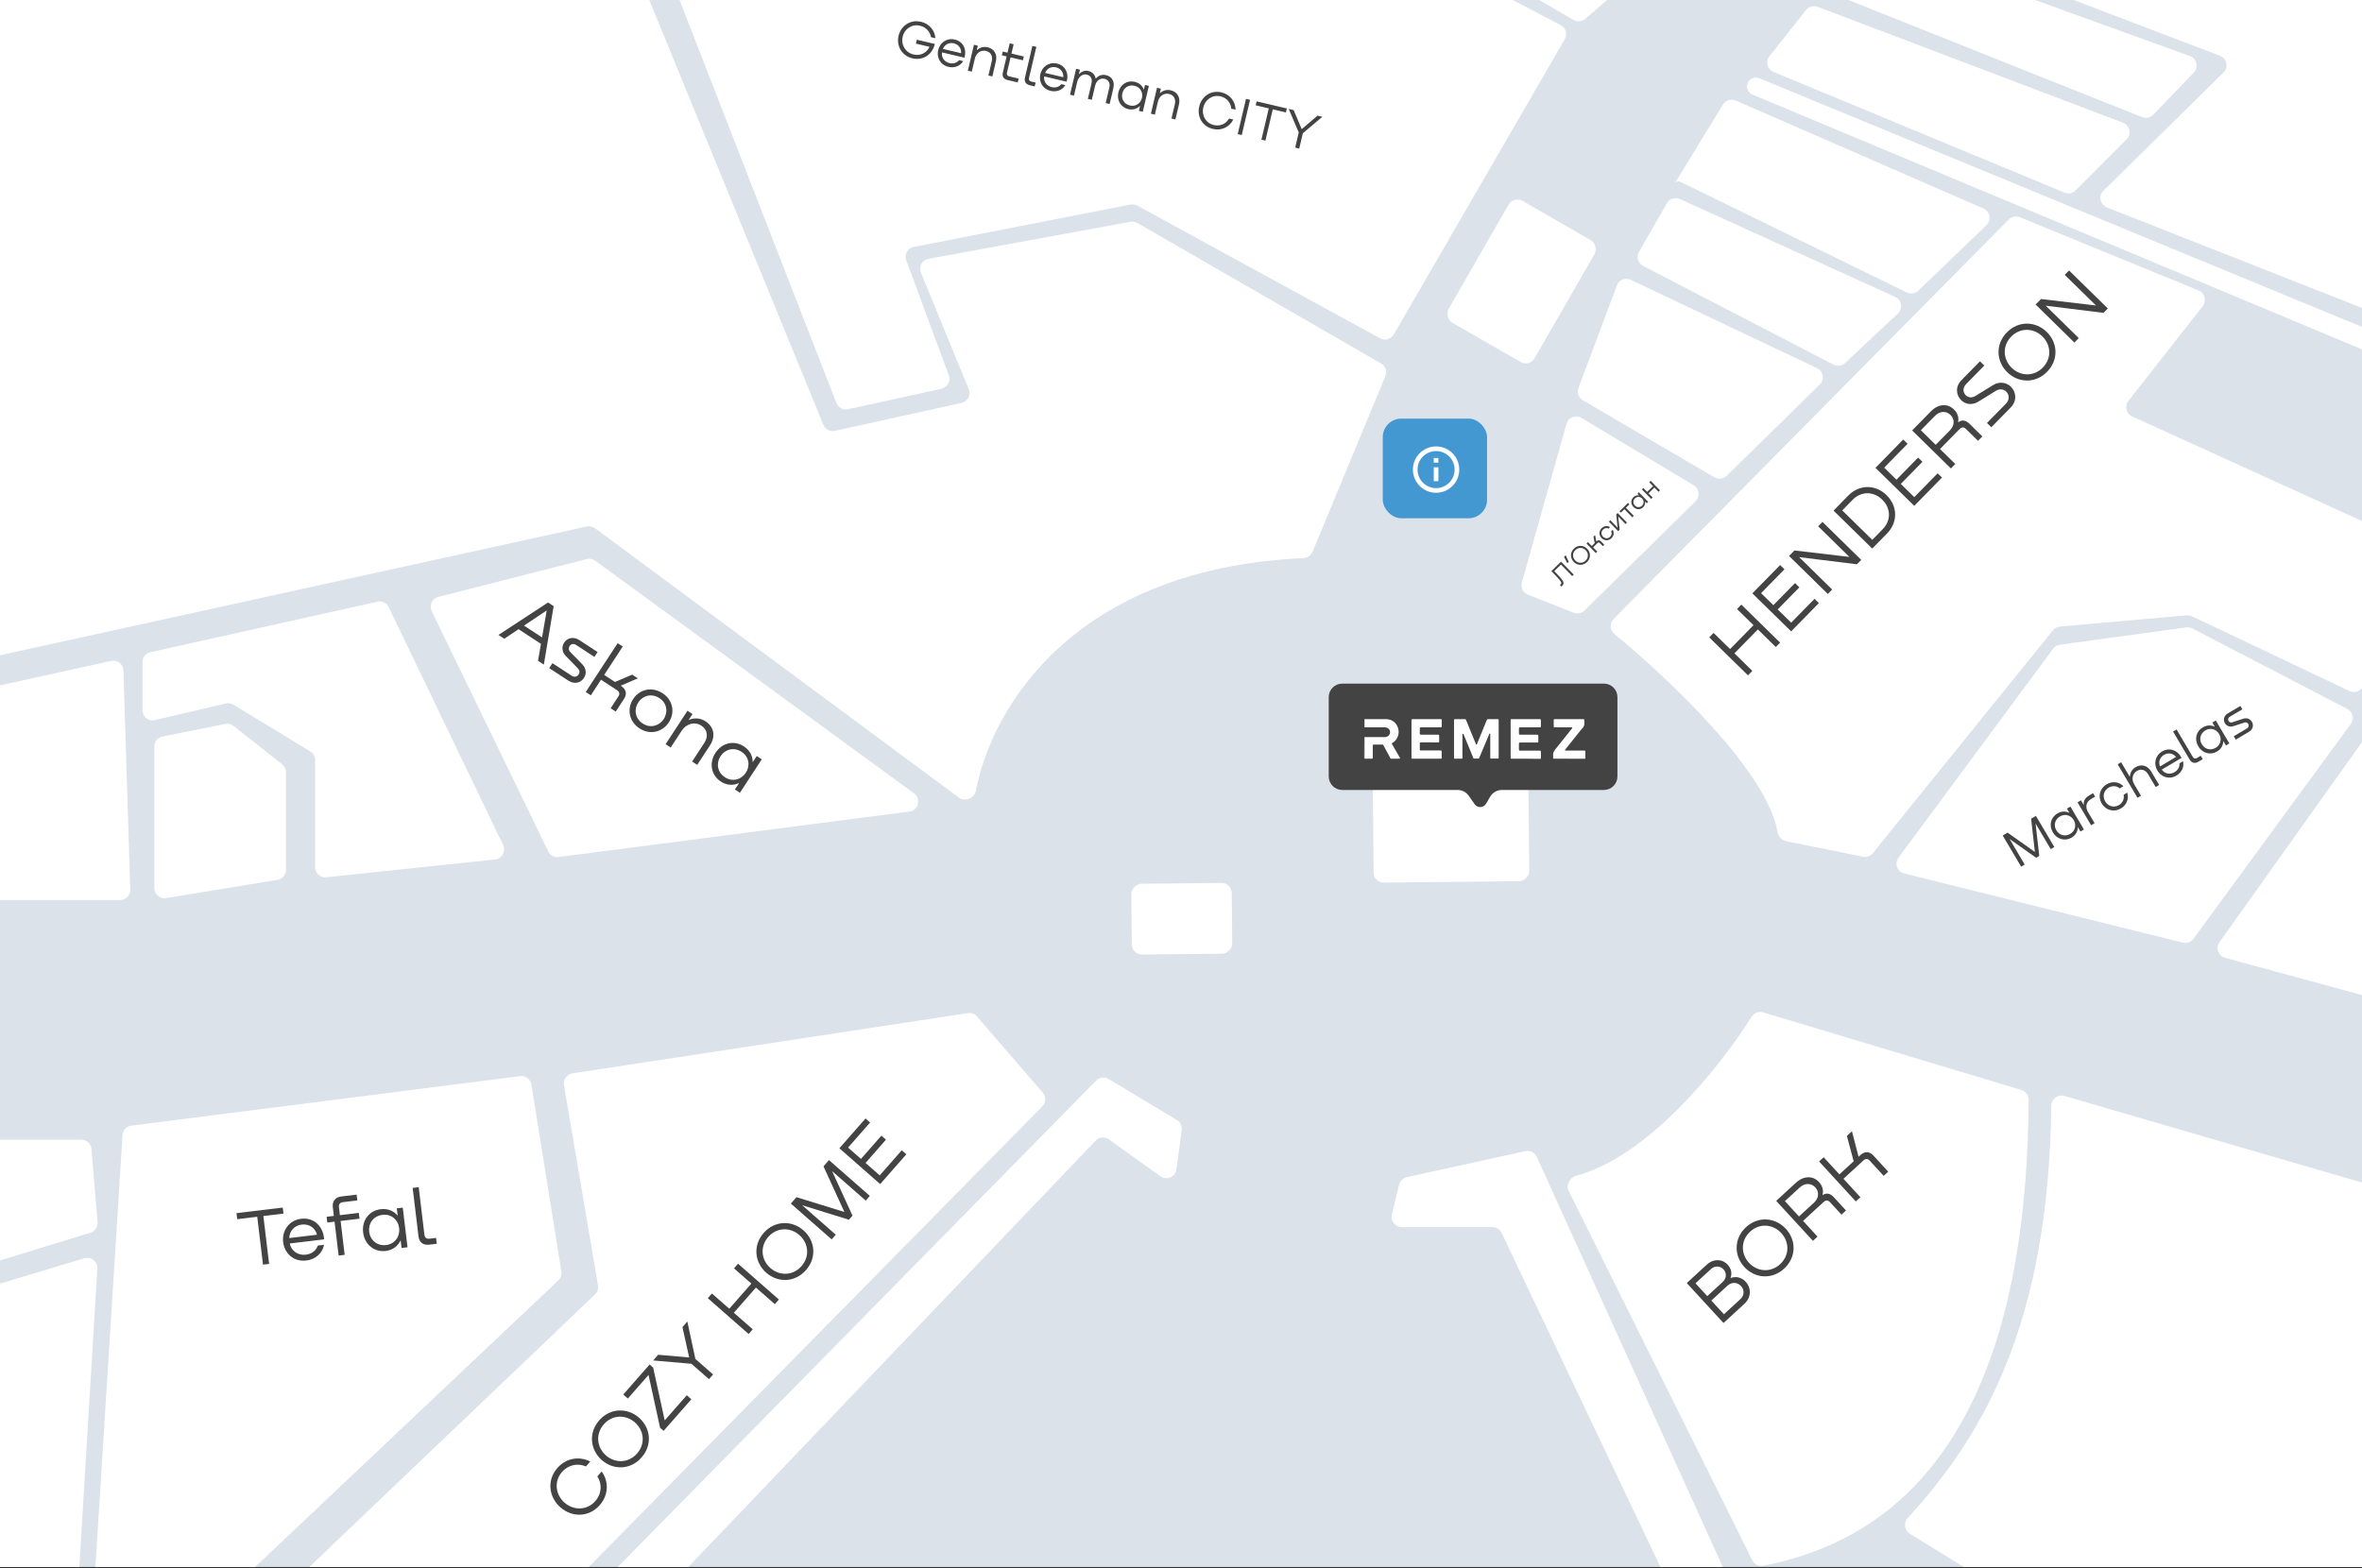
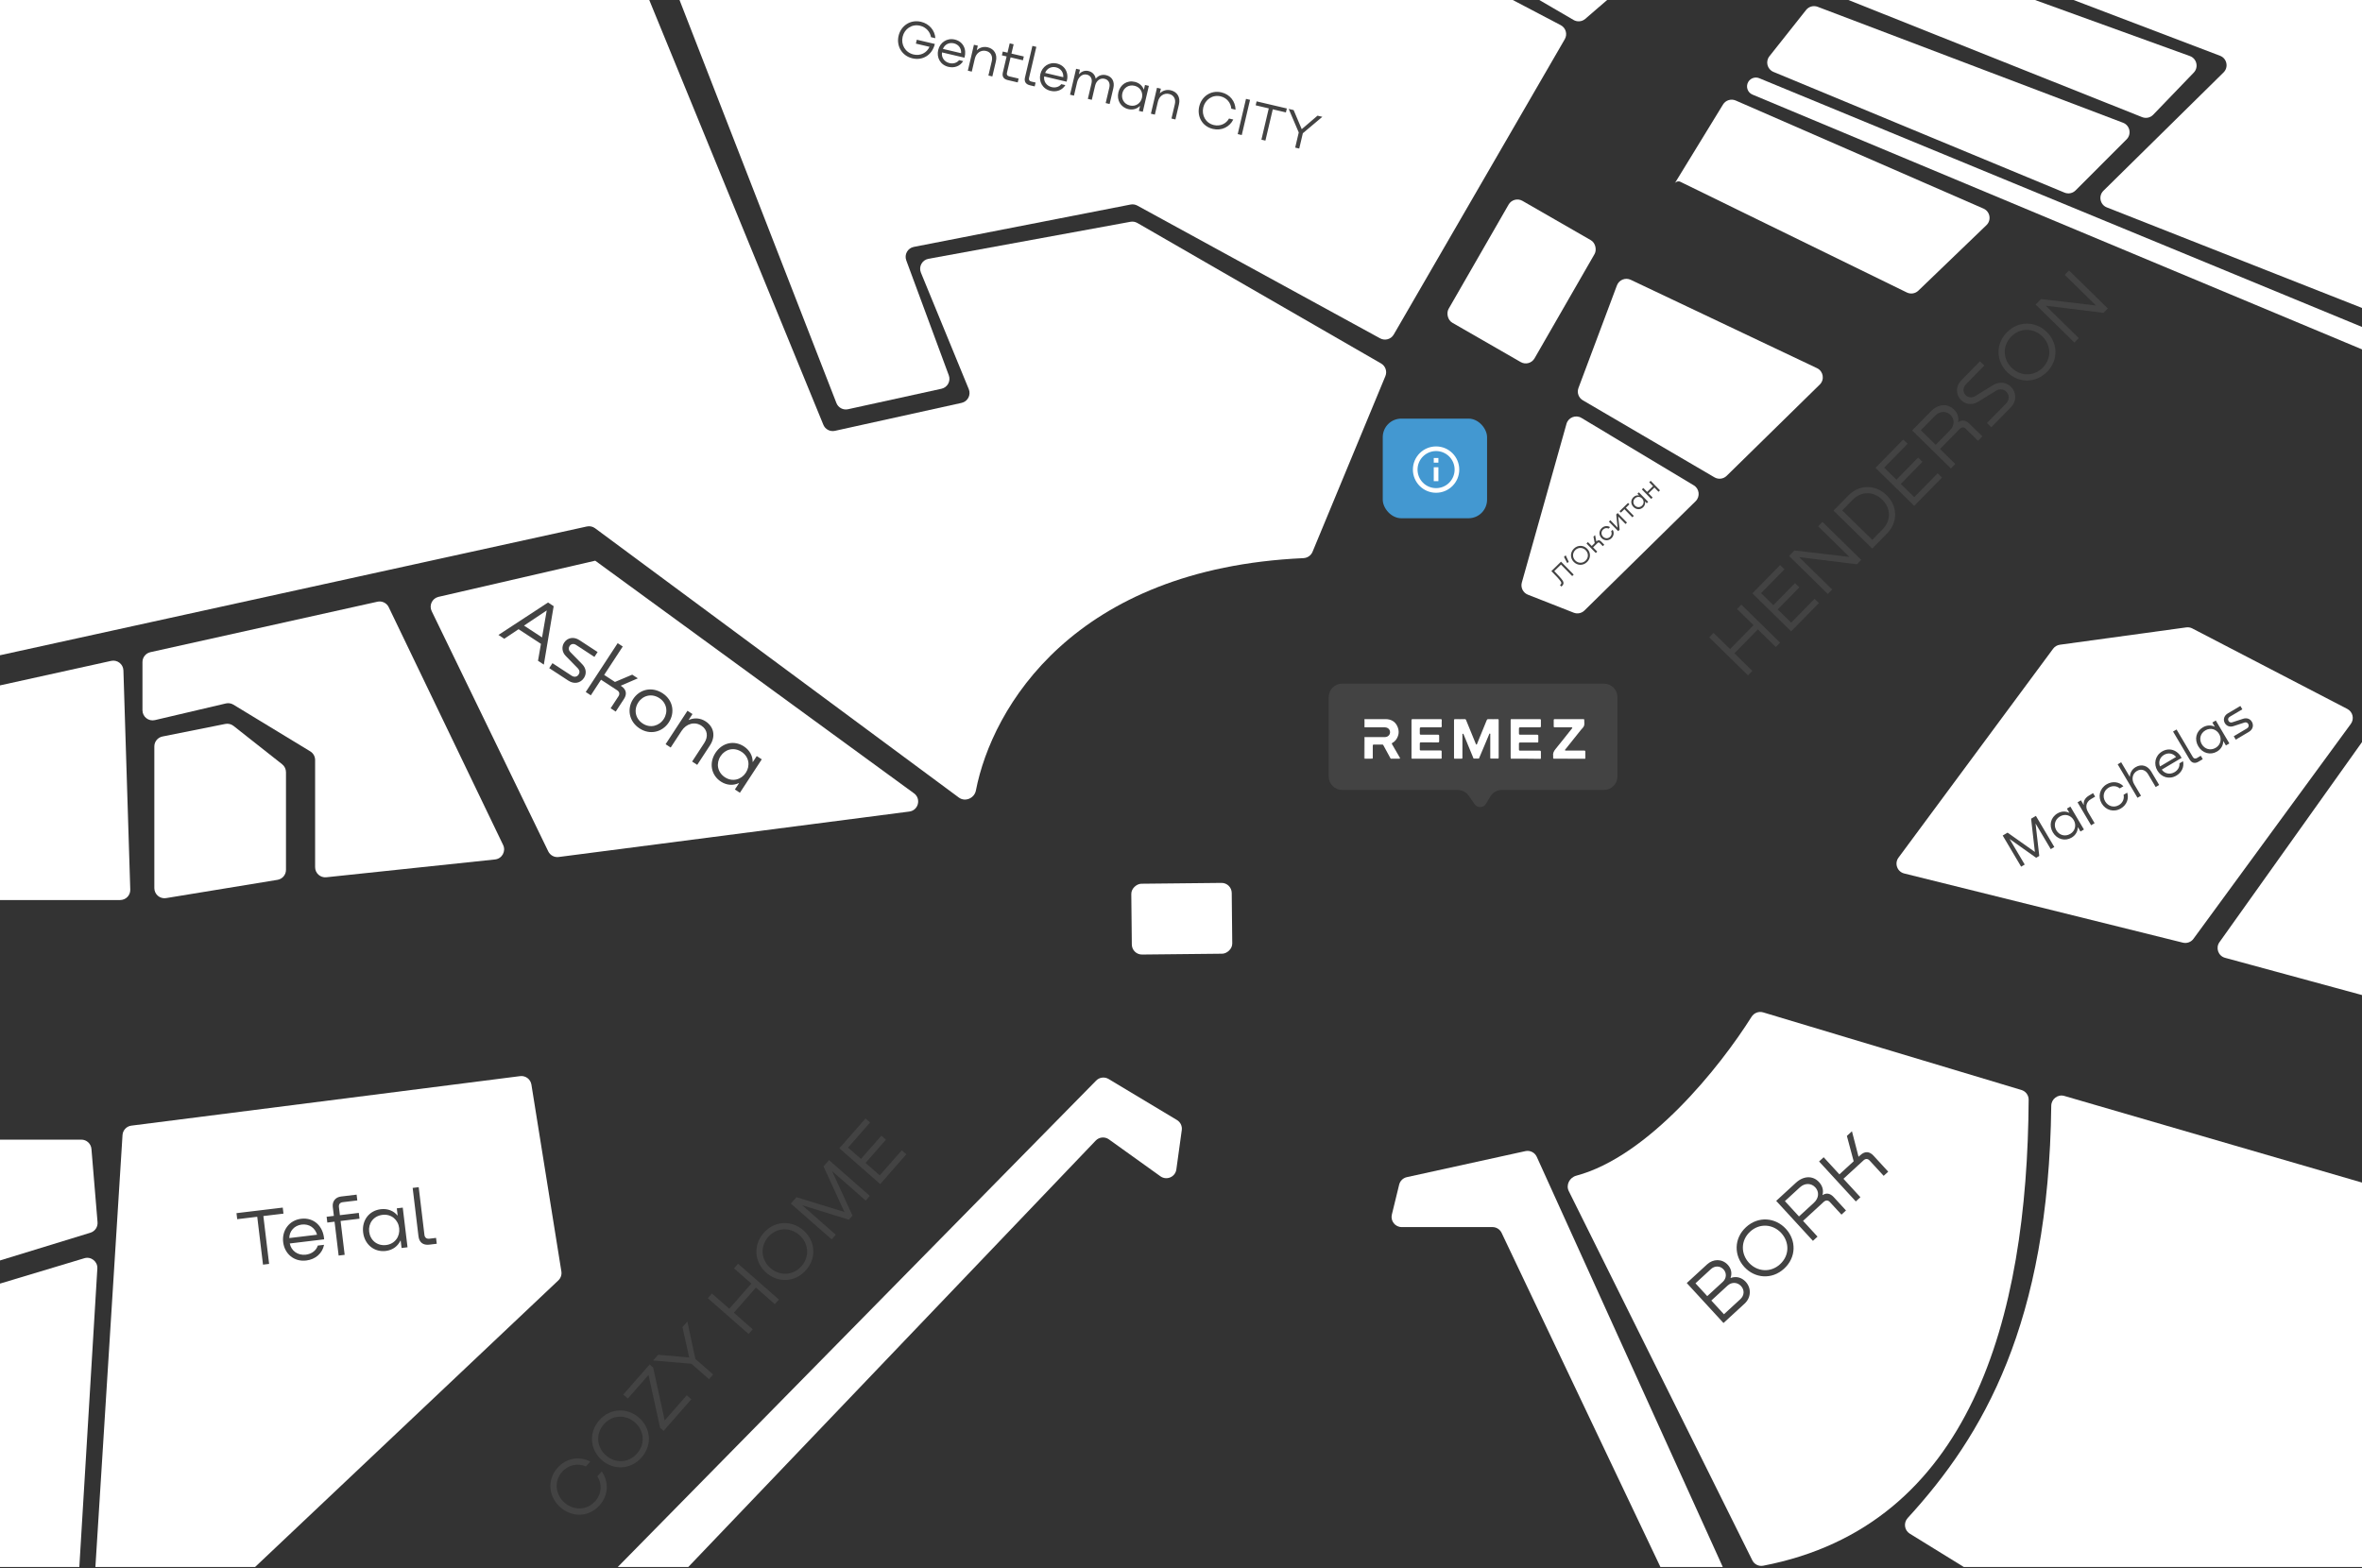
<svg xmlns="http://www.w3.org/2000/svg" width="1399" height="929" viewBox="0 0 1399 929" fill="none">
  <rect x="0" y="0" width="1399" height="929" fill="#333333" stroke="none" />
  <g clip-path="url(#clip0_1895_1321)">
-     <rect width="1399" height="928.343" fill="#DBE2EA" />
    <path d="M347.594 311.906L-38.714 396.687C-42.457 397.509 -46 394.659 -46 390.827V-32.456C-46 -35.77 -43.314 -38.456 -40 -38.456H364.768C367.203 -38.456 369.396 -36.984 370.32 -34.731L487.674 251.657C488.78 254.357 491.669 255.87 494.519 255.241L569.542 238.683C573.18 237.881 575.214 233.991 573.799 230.545L545.447 161.504C543.999 157.976 546.165 154.01 549.916 153.323L669.571 131.395C670.971 131.138 672.416 131.388 673.649 132.099L818.011 215.332C820.621 216.837 821.71 220.044 820.556 222.827L777.396 326.939C776.495 329.111 774.35 330.554 772.001 330.661C636.088 336.837 587.569 419.084 578.026 468.307C577.135 472.904 571.685 475.284 567.921 472.497L352.451 312.945C351.058 311.914 349.287 311.535 347.594 311.906Z" fill="white" />
-     <path d="M255.682 362.059L324.725 504.385C325.852 506.706 328.336 508.048 330.895 507.716L538.592 480.79C543.967 480.093 545.736 473.189 541.358 469.993L352.541 332.171C351.095 331.116 349.255 330.761 347.521 331.203L259.597 353.626C255.917 354.565 254.024 358.642 255.682 362.059Z" fill="white" />
+     <path d="M255.682 362.059L324.725 504.385C325.852 506.706 328.336 508.048 330.895 507.716L538.592 480.79C543.967 480.093 545.736 473.189 541.358 469.993L352.541 332.171L259.597 353.626C255.917 354.565 254.024 358.642 255.682 362.059Z" fill="white" />
    <path d="M293.218 509.166L193.272 519.721C189.729 520.095 186.642 517.317 186.642 513.754V450.259C186.642 448.163 185.549 446.22 183.759 445.132L138.249 417.466C136.904 416.649 135.293 416.392 133.761 416.752L91.753 426.611C87.987 427.494 84.382 424.637 84.382 420.769V392.228C84.382 389.416 86.335 386.982 89.08 386.371L223.539 356.477C226.26 355.871 229.04 357.221 230.248 359.733L297.995 500.598C299.793 504.338 297.344 508.73 293.218 509.166Z" fill="white" />
    <path d="M164.357 521.246L98.383 532.066C94.731 532.665 91.412 529.847 91.412 526.146V442.211C91.412 439.351 93.431 436.889 96.235 436.328L133.434 428.884C135.158 428.539 136.946 428.968 138.327 430.057L167.102 452.756C168.544 453.894 169.386 455.63 169.386 457.467V515.325C169.386 518.264 167.257 520.77 164.357 521.246Z" fill="white" />
    <path d="M71.161 533.21H-40C-43.314 533.21 -46 530.523 -46 527.21V421.012C-46 418.196 -44.042 415.759 -41.292 415.153L65.814 391.531C69.484 390.722 72.986 393.447 73.103 397.203L77.158 527.022C77.264 530.408 74.548 533.21 71.161 533.21Z" fill="white" />
    <path d="M48.183 675.167H-40C-43.314 675.167 -46 677.853 -46 681.167V752.735C-46 756.77 -42.097 759.655 -38.24 758.471L53.558 730.299C56.255 729.471 58.011 726.876 57.776 724.065L54.162 680.669C53.903 677.559 51.303 675.167 48.183 675.167Z" fill="white" />
    <path d="M49.942 745.425L-41.728 772.997C-44.264 773.759 -46 776.094 -46 778.742V940C-46 943.656 -42.758 946.462 -39.14 945.938L41.839 934.204C44.654 933.796 46.796 931.467 46.968 928.628L57.659 751.533C57.911 747.367 53.938 744.223 49.942 745.425Z" fill="white" />
    <path d="M56.021 936.08L72.567 672.443C72.747 669.571 74.942 667.231 77.797 666.867L308.066 637.534C311.278 637.125 314.235 639.339 314.748 642.536L332.5 753.245C332.814 755.205 332.139 757.192 330.697 758.556L137.886 940.816C136.772 941.869 135.297 942.456 133.764 942.456H62.01C58.548 942.456 55.804 939.535 56.021 936.08Z" fill="white" />
-     <path d="M354.198 761.545L334.025 642.818C333.463 639.511 335.721 636.386 339.036 635.881L573.232 600.211C575.272 599.901 577.328 600.66 578.676 602.221L617.631 647.319C619.674 649.685 619.559 653.223 617.365 655.451L326.525 950.827C325.357 952.013 323.748 952.661 322.084 952.615L176.753 948.608C171.422 948.461 168.918 941.951 172.777 938.269L352.424 766.891C353.867 765.515 354.532 763.511 354.198 761.545Z" fill="white" />
    <path d="M673.641 121.807L817.436 200.446C820.293 202.008 823.875 201.006 825.507 198.188L926.813 23.227C928.522 20.275 927.43 16.494 924.41 14.908L802.106 -49.303C801.275 -49.739 800.354 -49.974 799.417 -49.99L389.229 -56.851C384.966 -56.922 381.991 -52.649 383.537 -48.675L495.396 238.756C496.468 241.51 499.385 243.074 502.272 242.441L557.631 230.309C561.19 229.529 563.238 225.783 561.974 222.366L536.775 154.24C535.492 150.771 537.622 146.979 541.251 146.27L669.612 121.182C670.987 120.913 672.412 121.134 673.641 121.807Z" fill="white" />
    <path d="M932 11.822L856.79 -32.031C851.621 -35.045 853.565 -42.939 859.543 -43.208L992.529 -49.188C998.219 -49.444 1001.03 -42.37 996.718 -38.65L938.941 11.182C937.001 12.855 934.213 13.112 932 11.822Z" fill="white" />
    <path d="M932.074 362.971L904.958 352.313C902.09 351.186 900.543 348.07 901.377 345.104L927.819 251.104C928.89 247.295 933.291 245.548 936.683 247.584L1003.19 287.51C1006.56 289.529 1007.11 294.181 1004.31 296.932L938.476 361.665C936.787 363.326 934.279 363.838 932.074 362.971Z" fill="white" />
    <path d="M1015.47 282.787L937.502 237.141C934.983 235.665 933.891 232.591 934.915 229.857L957.694 169.084C958.927 165.794 962.71 164.263 965.884 165.769L1076.21 218.114C1079.98 219.902 1080.82 224.897 1077.84 227.818L1022.7 281.893C1020.77 283.789 1017.8 284.155 1015.47 282.787Z" fill="white" />
-     <path d="M1085.96 216.007L973.211 157.539C970.181 155.967 969.071 152.188 970.769 149.227L987.307 120.389C988.847 117.703 992.178 116.63 994.996 117.912L1122.48 175.887C1126.36 177.655 1127.21 182.803 1124.1 185.725L1092.83 215.057C1090.97 216.798 1088.22 217.179 1085.96 216.007Z" fill="white" />
    <path d="M1129.42 173.276L995.291 107.711C994.105 107.131 992.674 107.518 991.942 108.617L1020.53 61.917C1022.09 59.362 1025.3 58.352 1028.05 59.55L1174.8 123.568C1178.72 125.278 1179.65 130.425 1176.56 133.391L1136.21 172.21C1134.4 173.957 1131.68 174.383 1129.42 173.276Z" fill="white" />
-     <path d="M1052.79 492.75C1046.64 457.418 989.447 402.928 956.206 375.613C953.449 373.348 953.227 369.217 955.735 366.68L1189.8 130.017C1191.51 128.289 1194.1 127.763 1196.34 128.685L1302.24 172.108C1305.93 173.619 1307.15 178.232 1304.69 181.363L1260.61 237.536C1258.21 240.594 1259.31 245.091 1262.85 246.701L1440.78 327.676C1444.08 329.176 1445.31 333.23 1443.39 336.305L1399.34 407.165C1397.73 409.757 1394.43 410.726 1391.67 409.418L1298.28 365.096C1297.31 364.638 1296.24 364.446 1295.18 364.54L1220.09 371.205C1218.47 371.348 1216.98 372.144 1215.95 373.41L1109.27 505.439C1107.87 507.179 1105.61 507.993 1103.42 507.549L1057.91 498.334C1055.2 497.786 1053.26 495.47 1052.79 492.75Z" fill="white" />
    <path d="M1292.9 558.456L1127.85 517.472C1123.7 516.441 1121.93 511.519 1124.48 508.079L1216.05 384.332C1217.01 383.033 1218.46 382.176 1220.06 381.957L1294.92 371.689C1296.15 371.52 1297.4 371.737 1298.5 372.309L1390.3 420C1393.57 421.696 1394.55 425.901 1392.38 428.869L1299.18 556.177C1297.75 558.143 1295.26 559.044 1292.9 558.456Z" fill="white" />
    <path d="M1415.72 416.165L1314.58 558.171C1312.16 561.572 1313.86 566.345 1317.89 567.441L1433.01 598.75C1437.02 599.841 1440.9 596.621 1440.56 592.478L1426.59 419.164C1426.14 413.584 1418.97 411.605 1415.72 416.165Z" fill="white" />
    <path d="M1416.96 214.486L1037.98 56.039C1034.97 54.779 1033.83 51.105 1035.59 48.358C1036.96 46.224 1039.66 45.376 1042.01 46.344L1421.56 203.002C1423.8 203.929 1425.27 206.119 1425.27 208.548V208.95C1425.27 213.235 1420.91 216.139 1416.96 214.486Z" fill="white" />
    <path d="M1222.8 114.113L1050.41 42.6C1046.73 41.074 1045.53 36.453 1048.01 33.331L1069.74 5.909C1071.37 3.86 1074.13 3.099 1076.58 4.027L1257.46 72.713C1261.53 74.258 1262.65 79.486 1259.57 82.564L1229.34 112.813C1227.62 114.53 1225.04 115.044 1222.8 114.113Z" fill="white" />
    <path d="M1108.79 -31.578L1087.33 -12.301C1084.02 -9.328 1084.98 -3.913 1089.12 -2.265L1268.77 69.395C1271.04 70.299 1273.62 69.74 1275.32 67.982L1299.35 43.017C1302.36 39.887 1301.15 34.693 1297.07 33.214L1114.84 -32.757C1112.76 -33.51 1110.43 -33.057 1108.79 -31.578Z" fill="white" />
    <path d="M1314.92 33.035L1167.45 -23.124C1161.3 -25.465 1162.86 -34.568 1169.44 -34.729L1419.22 -40.865C1422.55 -40.947 1425.31 -38.297 1425.37 -34.965L1428.96 185.334C1429.03 189.607 1424.73 192.581 1420.76 191.013L1247.86 122.87C1243.83 121.278 1242.76 116.06 1245.85 113.014L1316.99 42.916C1320.11 39.849 1319 34.59 1314.92 33.035Z" fill="white" />
    <path d="M933.624 696.516C976.497 685.018 1018.72 632.125 1037.44 602.383C1038.91 600.062 1041.72 598.986 1044.34 599.776L1197.3 645.747C1199.84 646.509 1201.58 648.85 1201.56 651.498C1200.81 781.31 1167.08 903.963 1044.31 927.585C1041.71 928.085 1039.07 926.766 1037.89 924.396L929.179 705.646C927.356 701.977 929.667 697.578 933.624 696.516Z" fill="white" />
    <path d="M1436.92 711.636L1222.67 649.266C1218.83 648.149 1215 651.077 1214.95 655.075C1213.41 784.24 1174.62 850.536 1129.91 899.33C1127.34 902.138 1127.92 906.607 1131.17 908.607L1200.13 951.154C1201.07 951.738 1202.16 952.048 1203.28 952.048H1435.25C1438.56 952.048 1441.25 949.361 1441.25 946.048V717.397C1441.25 714.729 1439.49 712.382 1436.92 711.636Z" fill="white" />
    <path d="M649.252 640.17L349.833 944.68C346.604 947.964 348.126 953.511 352.579 954.688L373.038 960.095C375.151 960.653 377.4 960.019 378.91 958.439L648.966 675.737C651.031 673.576 654.371 673.264 656.8 675.005L687.306 696.871C690.976 699.502 696.128 697.287 696.745 692.814L699.959 669.5C700.287 667.12 699.163 664.773 697.103 663.536L656.618 639.233C654.241 637.806 651.195 638.194 649.252 640.17Z" fill="white" />
    <path d="M824.387 719.538L828.716 701.821C829.259 699.597 831.021 697.876 833.257 697.385L903.471 681.964C906.238 681.357 909.053 682.767 910.222 685.347L1024.94 938.353C1026.18 941.074 1025.22 944.288 1022.7 945.892L1004.7 957.353C1001.66 959.29 997.606 958.125 996.058 954.867L889.392 730.387C888.398 728.295 886.288 726.962 883.972 726.962H830.216C826.325 726.962 823.464 723.317 824.387 719.538Z" fill="white" />
-     <rect x="905.172" y="457" width="65" height="92.177" rx="6" transform="rotate(89.405 905.172 457)" fill="white" />
    <rect x="729.484" y="523" width="41.95" height="59.49" rx="6" transform="rotate(89.405 729.484 523)" fill="white" />
    <rect x="896.531" y="116" width="58.739" height="83.299" rx="6" transform="rotate(29.909 896.531 116)" fill="white" />
    <path d="M787 413C787 408.582 790.582 405 795 405H950C954.418 405 958 408.582 958 413V460C958 464.418 954.418 468 950 468H889.558C886.733 468 884.117 469.491 882.676 471.922L880.153 476.179C878.673 478.676 875.111 478.815 873.441 476.442L869.89 471.396C868.392 469.267 865.951 468 863.347 468H795C790.582 468 787 464.418 787 460V413Z" fill="#434343" />
    <path d="M861.373 449.461C861.155 449.243 861.209 448.97 861.209 448.751C861.209 441.431 861.209 434.056 861.209 426.736C861.209 426.189 861.373 426.025 861.919 426.025C863.777 426.08 865.634 426.08 867.492 426.025C867.983 426.025 868.202 426.189 868.366 426.626C870.223 431.215 872.08 435.804 873.992 440.393C873.992 440.447 873.992 440.502 874.047 440.502C874.156 440.721 874.156 441.103 874.484 441.103C874.812 441.103 874.812 440.775 874.921 440.502C876.778 435.913 878.69 431.324 880.548 426.736C880.766 426.244 880.985 426.025 881.586 426.025C883.389 426.08 885.191 426.08 886.994 426.025C887.486 426.025 887.65 426.135 887.65 426.626C887.65 434.001 887.65 441.431 887.65 448.806C887.65 449.024 887.595 449.243 887.486 449.407C885.901 449.407 884.317 449.407 882.788 449.407C882.678 449.133 882.678 448.806 882.678 448.532C882.678 444.108 882.678 439.737 882.678 435.312C882.678 435.039 882.842 434.657 882.46 434.602C882.077 434.493 882.077 434.93 881.968 435.148C881.039 437.388 880.111 439.683 879.127 441.922C878.09 444.435 877.052 446.894 875.959 449.407C874.921 449.407 873.883 449.407 872.791 449.407C870.824 444.654 868.857 439.846 866.891 435.094C866.836 435.039 866.836 434.93 866.781 434.875C866.727 434.711 866.563 434.657 866.399 434.711C866.235 434.766 866.18 434.875 866.18 434.985C866.18 435.148 866.18 435.312 866.18 435.531C866.18 439.901 866.18 444.271 866.18 448.587C866.18 448.86 866.235 449.188 865.962 449.461C864.378 449.461 862.848 449.461 861.373 449.461Z" fill="white" />
    <path d="M894.859 449.461C894.805 449.188 894.75 448.86 894.75 448.587C894.75 441.376 894.75 434.11 894.75 426.899C894.75 426.025 894.75 426.025 895.624 426.025C901.032 426.025 906.495 426.025 911.903 426.025C912.504 426.025 912.668 426.189 912.668 426.79C912.614 427.937 912.614 429.03 912.668 430.177C912.668 430.723 912.504 430.887 911.958 430.887C908.134 430.887 904.31 430.887 900.486 430.887C899.83 430.887 899.667 431.106 899.667 431.707C899.721 432.635 899.721 433.619 899.667 434.547C899.667 435.094 899.83 435.258 900.377 435.258C903.709 435.258 906.987 435.258 910.319 435.258C911.029 435.258 911.193 435.476 911.139 436.132C911.084 437.06 911.139 438.044 911.139 438.972C911.139 439.901 911.139 439.901 910.265 439.901C906.987 439.901 903.709 439.901 900.431 439.901C899.83 439.901 899.612 440.065 899.667 440.666C899.721 441.759 899.721 442.906 899.667 443.998C899.667 444.545 899.83 444.708 900.377 444.708C904.201 444.708 908.079 444.708 911.903 444.708C912.45 444.708 912.668 444.872 912.668 445.419C912.614 446.566 912.668 447.658 912.668 448.806C912.668 449.079 912.668 449.297 912.504 449.57C906.659 449.461 900.759 449.461 894.859 449.461Z" fill="white" />
    <path d="M808.062 426.134C808.281 426.079 808.5 426.024 808.773 426.024C812.761 426.024 816.694 425.97 820.682 426.024C823.741 426.079 826.199 427.281 827.565 430.121C828.931 432.962 828.658 435.748 826.8 438.316C826.254 439.026 825.598 439.627 824.779 440.064C824.287 440.282 824.287 440.501 824.56 440.993C826.035 443.56 827.51 446.073 828.985 448.641C829.095 448.859 829.422 449.078 829.095 449.351C827.565 449.351 826.035 449.351 824.506 449.351C824.342 449.351 824.123 449.296 823.96 449.46C823.85 449.46 823.796 449.46 823.686 449.46C822.211 446.783 820.791 444.106 819.316 441.43C819.152 441.102 818.879 441.102 818.606 441.102C816.967 441.102 815.383 441.102 813.799 441.102C813.252 441.102 813.088 441.266 813.088 441.812C813.088 444.106 813.088 446.401 813.088 448.695C813.088 448.968 813.088 449.187 812.924 449.46C812.815 449.46 812.761 449.46 812.651 449.46C812.487 449.242 812.269 449.351 812.05 449.351C811.012 449.351 809.975 449.296 808.937 449.351C808.336 449.405 808.226 449.187 808.226 448.586C808.226 444.98 808.226 441.375 808.226 437.824C808.226 437.551 808.336 437.278 808.117 437.059C808.117 436.95 808.117 436.895 808.117 436.786C808.336 436.622 808.554 436.677 808.773 436.677C809.865 436.677 810.903 436.677 811.996 436.677C814.782 436.677 817.513 436.677 820.299 436.677C822.485 436.622 823.85 434.71 823.14 432.744C822.703 431.542 821.556 430.886 820.081 430.886C816.366 430.886 812.651 430.886 808.882 430.886C808.663 430.886 808.39 430.996 808.226 430.777C808.226 429.521 808.226 428.264 808.226 427.008C808.226 426.844 808.281 426.625 808.117 426.461C808.062 426.297 808.062 426.243 808.062 426.134Z" fill="white" />
    <path d="M920.093 449.352C919.874 449.243 919.929 449.079 919.929 448.915C919.929 448.587 919.984 448.259 919.929 447.932C919.656 446.238 920.312 444.982 921.404 443.671C924.627 439.737 927.741 435.749 930.91 431.761C931.073 431.543 931.347 431.379 931.237 431.106C931.073 430.778 930.746 430.887 930.472 430.887C927.304 430.887 924.136 430.887 920.967 430.887C920.366 430.887 920.202 430.723 920.257 430.123C920.311 428.975 920.311 427.828 920.257 426.681C920.257 426.244 920.366 426.025 920.858 426.025C926.485 426.025 932.111 426.025 937.738 426.025C938.175 426.025 938.394 426.135 938.339 426.626C938.339 426.681 938.339 426.736 938.339 426.845C938.339 427.883 938.558 429.03 938.23 429.959C937.902 430.887 937.028 431.652 936.372 432.417C933.368 436.186 930.309 439.956 927.304 443.78C927.14 443.998 926.812 444.162 926.976 444.49C927.14 444.763 927.468 444.654 927.686 444.654C931.183 444.654 934.734 444.654 938.23 444.654C938.776 444.654 938.995 444.763 938.995 445.364C938.94 446.511 938.995 447.658 938.995 448.806C938.995 449.024 938.995 449.297 938.885 449.516C938.776 449.516 938.721 449.516 938.612 449.516C938.503 449.352 938.339 449.407 938.175 449.407C932.111 449.352 926.102 449.352 920.093 449.352Z" fill="white" />
    <path d="M920.102 449.352C926.111 449.352 932.175 449.352 938.184 449.352C938.348 449.352 938.511 449.352 938.621 449.461C932.448 449.461 926.329 449.461 920.156 449.461C920.102 449.406 920.102 449.406 920.102 449.352Z" fill="white" />
    <path d="M836.195 449.461C836.195 449.406 836.141 449.406 836.141 449.352C841.986 449.352 847.886 449.352 853.731 449.352C853.731 449.406 853.731 449.406 853.731 449.461C847.94 449.461 842.041 449.461 836.195 449.461Z" fill="white" />
    <path d="M808.055 437.059C808.273 437.277 808.164 437.55 808.164 437.823C808.164 441.429 808.164 445.034 808.164 448.585C808.164 449.132 808.273 449.35 808.874 449.35C809.912 449.295 810.95 449.35 811.988 449.35C812.206 449.35 812.425 449.295 812.589 449.459C811.168 449.459 809.803 449.459 808.382 449.459C808.055 449.459 808 449.405 808 449.077C808.055 445.089 808.055 441.047 808.055 437.059Z" fill="white" />
    <path d="M823.898 449.46C824.062 449.296 824.226 449.351 824.445 449.351C825.974 449.351 827.504 449.351 829.034 449.351C829.034 449.405 829.034 449.405 828.979 449.46C827.285 449.46 825.592 449.46 823.898 449.46Z" fill="white" />
    <path d="M808.226 430.722H808.172L808.062 430.667C808.062 429.247 808.062 427.827 808.062 426.406C808.226 426.57 808.172 426.789 808.172 426.953C808.226 428.209 808.226 429.465 808.226 430.722Z" fill="white" />
    <path d="M853.776 449.352C847.931 449.352 842.031 449.352 836.186 449.352C835.967 449.188 836.022 448.915 836.022 448.696C836.022 441.376 836.022 434.11 836.022 426.79C836.022 426.189 836.186 426.025 836.786 426.025C842.249 426.025 847.712 426.025 853.175 426.025C853.776 426.025 853.995 426.189 853.94 426.79C853.885 427.937 853.885 429.03 853.94 430.177C853.94 430.723 853.776 430.887 853.23 430.887C849.406 430.887 845.582 430.887 841.758 430.887C841.102 430.887 840.938 431.106 840.938 431.707C840.993 432.635 840.993 433.619 840.938 434.547C840.938 435.094 841.102 435.258 841.648 435.258C844.981 435.258 848.313 435.258 851.646 435.258C852.192 435.258 852.41 435.367 852.41 435.968C852.356 437.006 852.356 438.044 852.41 439.082C852.41 439.683 852.246 439.846 851.646 439.846C848.313 439.792 845.035 439.846 841.703 439.792C841.102 439.792 840.938 440.01 840.938 440.557C840.993 441.649 840.993 442.796 840.938 443.889C840.938 444.435 841.102 444.599 841.648 444.599C845.472 444.599 849.297 444.599 853.121 444.599C853.721 444.599 853.94 444.708 853.885 445.364C853.831 446.511 853.885 447.604 853.885 448.751C853.885 448.915 853.995 449.188 853.776 449.352Z" fill="white" />
    <rect x="819" y="248" width="61.78" height="59.034" rx="10.983" fill="#4398D1" />
    <g clip-path="url(#clip1_1895_1321)">
      <path d="M850.58 291.932C842.998 291.932 836.852 285.786 836.852 278.203C836.852 270.621 842.998 264.475 850.58 264.475C858.163 264.475 864.309 270.621 864.309 278.203C864.309 285.786 858.163 291.932 850.58 291.932ZM850.58 289.186C853.493 289.186 856.287 288.029 858.347 285.97C860.406 283.91 861.563 281.116 861.563 278.203C861.563 275.291 860.406 272.497 858.347 270.437C856.287 268.378 853.493 267.22 850.58 267.22C847.667 267.22 844.874 268.378 842.814 270.437C840.754 272.497 839.597 275.291 839.597 278.203C839.597 281.116 840.754 283.91 842.814 285.97C844.874 288.029 847.667 289.186 850.58 289.186ZM849.207 271.339H851.953V274.085H849.207V271.339ZM849.207 276.831H851.953V285.068H849.207V276.831Z" fill="white" />
    </g>
    <path d="M1025.01 757.001L1025.11 757.107C1028.28 755.95 1031.58 756.768 1033.98 759.383C1037.42 763.129 1037.22 768.726 1033.3 772.331L1020.82 783.797L999.062 760.119L1011.08 749.075C1014.72 745.73 1019.95 745.611 1023.36 749.322C1025.35 751.477 1026.01 754.257 1025.01 757.001ZM1013.41 751.823L1004.22 760.269L1011.2 767.867L1020.39 759.422C1022.62 757.375 1022.82 754.191 1020.84 752.035C1018.76 749.773 1015.56 749.842 1013.41 751.823ZM1021.08 778.61L1030.83 769.646C1033.16 767.502 1033.37 764.249 1031.22 761.917C1029.02 759.513 1025.62 759.438 1023.25 761.615L1013.61 770.482L1021.08 778.61ZM1056.74 751.571C1049.46 758.262 1039.37 757.362 1033.17 750.612C1027 743.897 1026.85 733.733 1034.16 727.01C1041.48 720.286 1051.59 721.29 1057.77 728.005C1063.97 734.755 1064.05 744.848 1056.74 751.571ZM1054.33 748.956C1060.06 743.694 1059.88 735.771 1055.04 730.506C1050.2 725.24 1042.29 724.431 1036.6 729.66C1030.91 734.89 1031.05 742.845 1035.89 748.111C1040.73 753.376 1048.64 754.186 1054.33 748.956ZM1076.51 732.614L1073.79 735.115L1052.03 711.436L1063.73 700.685C1068.29 696.495 1073.79 696.387 1077.4 700.31C1079.58 702.678 1080.14 705.352 1079.46 707.939L1079.52 708.009C1081.79 706.508 1084.05 706.977 1086.1 709.204L1093.37 717.12L1090.69 719.588L1083.86 712.167C1082.69 710.895 1081.4 710.908 1080.06 712.142L1067.94 723.284L1076.51 732.614ZM1057.19 711.586L1065.53 720.668L1074.37 712.548C1077.41 709.755 1077.57 706.024 1075.2 703.445C1072.82 700.865 1069.03 700.705 1066.06 703.433L1057.19 711.586ZM1100.81 685.309L1101.77 684.432C1104.6 681.834 1107.27 682.048 1109.71 684.699L1118.38 694.135L1115.69 696.604L1107.41 687.592C1106.24 686.319 1104.98 686.3 1103.68 687.502L1091.87 698.351L1101.91 709.271L1099.19 711.772L1077.43 688.094L1080.15 685.593L1089.47 695.736L1097.92 687.973L1093.9 672.958L1096.9 670.197L1100.81 685.309Z" fill="#434343" />
    <path d="M140.07 718.711L167.473 715.418L167.902 718.992L155.988 720.424L159.396 748.78L155.774 749.215L152.366 720.859L140.499 722.286L140.07 718.711ZM178.384 722.035C185.819 721.142 191.474 726.36 191.984 734.228L171.635 736.673C172.436 740.928 176.322 743.894 181.135 743.315C184.662 742.891 187.357 740.779 188.222 737.919L191.939 737.472C190.95 742.522 186.885 746.105 181.404 746.764C173.97 747.657 168.528 742.606 167.721 735.887C166.902 729.072 171.188 722.9 178.384 722.035ZM178.701 725.478C174.269 726.011 171.389 729.403 171.346 733.469L187.788 731.493C186.676 727.469 183.133 724.945 178.701 725.478ZM211.634 711.174L203.056 712.205C201.34 712.412 200.549 713.473 200.749 715.141L201.322 719.907L212.522 718.561L212.934 721.993L201.735 723.338L204.146 743.402L200.571 743.832L198.16 723.768L193.871 724.284L193.459 720.852L197.748 720.337L197.118 715.094C196.711 711.711 198.688 709.249 202.024 708.848L211.221 707.743L211.634 711.174ZM235.527 720.051L235.023 715.857L238.55 715.433L241.373 738.928L237.847 739.352L237.32 734.968L237.177 734.985C235.715 738.109 232.816 740.537 228.58 741.094C221.676 741.972 215.941 737.295 215.082 730.147C214.223 722.998 218.597 717.154 225.656 716.354C229.807 715.904 233.283 717.468 235.384 720.068L235.527 720.051ZM228.692 737.6C233.982 736.964 237.016 732.442 236.432 727.581C235.842 722.672 231.834 719.093 226.544 719.728C221.112 720.381 218.066 724.808 218.656 729.717C219.246 734.626 223.259 738.253 228.692 737.6ZM247.861 732.395L244.419 703.753L247.993 703.324L251.39 731.585C251.584 733.205 252.652 734.043 254.32 733.843L258.276 733.368L258.694 736.847L254.309 737.374C250.544 737.826 248.296 736.017 247.861 732.395Z" fill="#434343" />
    <path d="M322.109 393.733L318.654 391.474L320.401 381.433L307.143 372.765L298.686 378.42L295.231 376.161L324.601 356.939L327.936 359.119L322.109 393.733ZM323.818 361.646L310.372 370.633L321.059 377.62L323.818 361.646ZM343.111 379.191L353.959 386.283L352.067 389.176L341.26 382.11C339.774 381.138 338.232 381.392 337.339 382.758C336.629 383.843 336.748 385.239 337.716 386.216L344.864 393.527C347.216 395.983 347.55 399.068 345.869 401.64C343.846 404.733 340.045 405.459 336.71 403.279L325.301 395.82L327.218 392.887L338.588 400.32C340.074 401.292 341.763 401.077 342.735 399.591C343.497 398.426 343.351 397.069 342.29 395.974L335.142 388.662C332.817 386.34 332.562 383.134 334.138 380.723C336.108 377.71 339.857 377.064 343.111 379.191ZM367.652 406.247L367.893 406.405C370.906 408.375 371.543 411.085 369.573 414.098L364.687 421.571L361.674 419.601L366.297 412.53C367.216 411.124 366.912 409.835 365.506 408.916L355.984 402.69L349.943 411.931L346.93 409.961L365.842 381.034L368.855 383.004L357.849 399.838L364.237 404.014L374.463 399.689L377.797 401.869L367.652 406.247ZM378.816 431.553C372.468 427.403 371.243 419.892 374.999 414.147C378.781 408.362 386.1 406.552 392.448 410.702C398.675 414.774 399.913 422.178 396.131 427.963C392.375 433.708 385.043 435.625 378.816 431.553ZM380.707 428.661C385.167 431.576 390.439 430.091 393.118 425.993C395.823 421.855 395.017 416.51 390.557 413.595C385.977 410.6 380.757 412.005 378.052 416.143C375.347 420.281 376.127 425.666 380.707 428.661ZM417.933 427.364C422.874 430.595 424.016 436.216 420.497 441.599L412.958 453.13L409.945 451.16L417.142 440.152C419.611 436.375 419.069 432.293 415.453 429.929C411.475 427.329 406.548 428.637 403.711 432.976L397.249 442.86L394.236 440.89L407.186 421.083L410.159 423.027L407.9 426.482L407.98 426.534C411.083 425.122 414.759 425.289 417.933 427.364ZM445.907 451.445L448.218 447.91L451.191 449.854L438.242 469.66L435.269 467.716L437.685 464.02L437.565 463.941C434.436 465.394 430.655 465.388 427.053 463.09C421.201 459.322 419.818 452.052 423.758 446.026C427.698 439.999 434.806 438.338 440.725 442.266C444.194 444.591 445.849 448.024 445.786 451.366L445.907 451.445ZM429.386 460.487C433.845 463.402 439.077 461.891 441.757 457.793C444.462 453.655 443.695 448.336 439.236 445.421C434.656 442.426 429.477 443.857 426.771 447.996C424.066 452.134 424.806 457.492 429.386 460.487Z" fill="#434343" />
    <path d="M542.477 25.838L543.019 23.533L553.704 26.044C552.15 32.516 546.595 36.01 540.427 34.56C534.135 33.081 530.822 27.175 532.221 21.225C533.626 15.244 539.192 11.424 545.516 12.91C550.469 14.074 553.707 18.057 554.013 22.632L551.427 22.024C550.941 18.919 548.549 16.088 544.935 15.239C540.045 14.09 535.717 17.116 534.627 21.758C533.528 26.43 536.155 31.058 541 32.262C545.167 33.275 548.874 31.352 550.546 27.734L542.477 25.838ZM565.526 23.431C570.385 24.573 572.732 29.135 571.251 34.178L557.949 31.052C557.477 33.899 559.231 36.646 562.378 37.385C564.683 37.927 566.854 37.221 568.05 35.628L570.48 36.199C568.705 39.135 565.339 40.448 561.757 39.606C556.897 38.464 554.646 34.056 555.678 29.663C556.725 25.209 560.822 22.326 565.526 23.431ZM564.936 25.659C562.039 24.979 559.46 26.443 558.502 28.979L569.249 31.505C569.474 28.731 567.833 26.34 564.936 25.659ZM585.018 28.012C588.85 28.913 590.844 32.176 589.863 36.35L587.762 45.29L585.426 44.741L587.432 36.206C588.12 33.278 586.851 30.843 584.048 30.184C580.964 29.459 578.174 31.4 577.383 34.764L575.582 42.428L573.246 41.879L576.855 26.521L579.16 27.063L578.531 29.742L578.593 29.756C580.216 28.166 582.557 27.434 585.018 28.012ZM606.401 33.465L605.874 35.708L598.553 33.987L596.408 43.115C596.152 44.205 596.598 44.967 597.719 45.231L603.326 46.548L602.792 48.822L596.78 47.41C594.412 46.853 593.435 45.276 593.984 42.939L596.217 33.438L593.413 32.779L593.941 30.536L596.744 31.195L598.04 25.682L600.376 26.231L599.081 31.744L606.401 33.465ZM607.083 45.919L611.483 27.197L613.82 27.747L609.478 46.219C609.229 47.278 609.706 48.048 610.796 48.304L613.382 48.912L612.847 51.186L609.981 50.512C607.52 49.934 606.527 48.287 607.083 45.919ZM626.049 37.655C630.909 38.797 633.255 43.359 631.774 48.402L618.473 45.276C618.001 48.123 619.755 50.87 622.901 51.609C625.206 52.151 627.377 51.445 628.574 49.852L631.003 50.423C629.229 53.359 625.863 54.672 622.281 53.83C617.421 52.688 615.17 48.28 616.202 43.888C617.249 39.433 621.345 36.55 626.049 37.655ZM625.46 39.883C622.563 39.203 619.983 40.667 619.025 43.203L629.773 45.729C629.997 42.955 628.357 40.564 625.46 39.883ZM655.16 44.53C658.774 45.379 660.316 48.47 659.437 52.208L657.226 61.615L654.89 61.066L657.05 51.877C657.657 49.291 656.596 47.234 654.166 46.663C651.705 46.084 649.345 47.732 648.643 50.723L646.666 59.134L644.33 58.585L646.489 49.395C647.112 46.747 646.019 44.682 643.637 44.188C640.764 43.546 638.602 46.029 637.98 48.677L636.106 56.652L633.769 56.103L637.379 40.745L639.653 41.28L639.038 43.896L639.1 43.911C640.423 42.48 642.388 41.528 644.662 42.062C647.092 42.633 648.591 44.367 648.964 46.558L649.026 46.572C650.407 44.892 652.544 43.915 655.16 44.53ZM677.524 53.073L678.169 50.331L680.474 50.873L676.864 66.231L674.559 65.689L675.233 62.823L675.139 62.801C673.509 64.423 671.138 65.279 668.358 64.659C663.834 63.629 661.314 59.388 662.412 54.715C663.51 50.042 667.586 47.384 672.189 48.499C674.892 49.167 676.71 50.942 677.431 53.051L677.524 53.073ZM669.228 62.497C672.686 63.309 675.621 61.172 676.368 57.995C677.122 54.786 675.431 51.628 671.974 50.815C668.422 49.98 665.502 52.055 664.748 55.264C663.994 58.472 665.677 61.662 669.228 62.497ZM693.448 53.495C697.28 54.396 699.274 57.658 698.293 61.833L696.192 70.773L693.855 70.224L695.861 61.689C696.55 58.76 695.281 56.325 692.477 55.667C689.393 54.942 686.603 56.883 685.813 60.247L684.012 67.91L681.675 67.362L685.285 52.004L687.59 52.546L686.96 55.225L687.023 55.239C688.646 53.648 690.987 52.917 693.448 53.495ZM727.949 70.216L730.473 70.809C728.291 75.194 723.583 77.605 718.381 76.382C712.026 74.889 708.908 68.995 710.299 63.076C711.682 57.189 717.114 53.239 723.469 54.732C728.609 55.94 731.727 60.157 731.81 64.976L729.287 64.383C729.037 60.972 726.658 57.947 722.951 57.076C718.091 55.934 713.773 59.061 712.697 63.64C711.606 68.282 714.094 72.942 718.954 74.085C722.848 75 726.292 73.212 727.949 70.216ZM733.091 79.445L737.996 58.574L740.395 59.137L735.489 80.009L733.091 79.445ZM744.279 60.05L762.191 64.26L761.642 66.596L753.854 64.766L749.498 83.301L747.13 82.745L751.487 64.21L743.73 62.387L744.279 60.05ZM780.355 68.529L783.221 69.202L771.662 78.944L769.531 88.009L767.133 87.445L769.241 78.474L763.284 64.517L766.212 65.205L771.014 76.524L780.355 68.529Z" fill="#434343" />
    <path d="M353.814 874.656L356.379 871.733C360.647 877.713 360.519 885.646 355.232 891.672C348.774 899.033 338.772 899.005 331.917 892.991C325.097 887.008 323.698 877.031 330.156 869.67C335.379 863.717 343.161 862.563 349.6 865.849L347.036 868.772C342.342 866.698 336.66 867.715 332.893 872.009C327.955 877.637 329.05 885.559 334.354 890.212C339.73 894.929 347.655 894.922 352.594 889.293C356.551 884.783 356.613 878.963 353.814 874.656ZM379.998 863.445C373.476 870.878 363.352 871.063 356.461 865.016C349.606 859.002 348.368 848.912 354.921 841.444C361.474 833.975 371.639 833.889 378.494 839.904C385.386 845.95 386.551 855.976 379.998 863.445ZM377.328 861.102C382.456 855.257 381.433 847.399 376.057 842.682C370.68 837.965 362.724 838.009 357.627 843.818C352.531 849.627 353.522 857.521 358.899 862.238C364.275 866.955 372.231 866.911 377.328 861.102ZM386.863 810.205L393.703 841.493L406.777 826.591L409.483 828.965L393.053 847.692L390.961 845.855L384.121 814.568L371.87 828.531L369.164 826.157L384.771 808.369L386.863 810.205ZM404.205 786.219L407.117 782.899L411.864 805.072L422.364 814.284L419.926 817.063L409.535 807.945L386.857 805.991L389.832 802.6L408.204 804.223L404.205 786.219ZM445.027 760.434L434.744 751.411L437.15 748.669L461.324 769.879L458.918 772.622L447.733 762.808L434.659 777.709L445.844 787.523L443.406 790.301L419.232 769.091L421.67 766.313L431.953 775.335L445.027 760.434ZM477.392 752.439C470.871 759.872 460.747 760.057 453.855 754.011C447 747.996 445.763 737.907 452.316 730.438C458.869 722.969 469.033 722.884 475.889 728.898C482.78 734.945 483.945 744.971 477.392 752.439ZM474.722 750.097C479.85 744.252 478.827 736.393 473.451 731.677C468.075 726.96 460.119 727.003 455.022 732.812C449.925 738.621 450.917 746.516 456.293 751.232C461.669 755.949 469.625 755.906 474.722 750.097ZM491.013 687.278L515.188 708.488L512.75 711.267L492.833 693.792L504.931 720.179L502.81 722.596L475.142 714.029L495.022 731.472L492.585 734.25L468.41 713.04L471.734 709.252L500.129 718.009L487.753 690.995L491.013 687.278ZM536.812 683.842L521.332 701.486L497.158 680.275L512.638 662.632L515.344 665.006L502.301 679.871L509.95 686.583L522.043 672.8L524.749 675.174L512.656 688.957L521.063 696.333L534.106 681.468L536.812 683.842Z" fill="#434343" />
    <path d="M1205.85 483.352L1216.77 501.802L1214.65 503.057L1205.65 487.857L1207.85 507.084L1206 508.176L1190.25 497.014L1199.23 512.186L1197.11 513.441L1186.19 494.992L1189.08 493.28L1205.25 504.714L1203.01 485.032L1205.85 483.352ZM1225.66 481.476L1224.23 479.053L1226.27 477.847L1234.3 491.422L1232.26 492.628L1230.76 490.095L1230.68 490.144C1230.63 492.443 1229.51 494.703 1227.08 496.182C1223.1 498.573 1218.35 497.261 1215.9 493.13C1213.46 489 1214.55 484.259 1218.65 481.874C1221.06 480.483 1223.6 480.504 1225.58 481.525L1225.66 481.476ZM1226.21 494.02C1229.26 492.21 1229.9 488.636 1228.24 485.827C1226.56 482.991 1223.15 481.884 1220.09 483.693C1216.96 485.552 1216.29 489.071 1217.97 491.908C1219.65 494.744 1223.07 495.878 1226.21 494.02ZM1237.32 471.302L1239.71 469.884L1240.94 471.949L1238.46 473.417C1235.65 475.079 1234.87 477.961 1236.79 481.211L1240.62 487.682L1238.55 488.904L1230.52 475.329L1232.53 474.139L1234.13 476.838L1234.21 476.789C1233.92 474.542 1235.03 472.655 1237.32 471.302ZM1257.68 465.795L1255.53 467.067C1253.85 465.608 1251.28 465.231 1248.94 466.616C1245.91 468.41 1245.2 471.918 1246.89 474.782C1248.59 477.645 1252.02 478.736 1255.05 476.943C1257.34 475.589 1258.31 473.153 1257.78 470.867L1259.93 469.595C1261.06 473.016 1259.7 476.871 1256.23 478.925C1251.99 481.436 1247.19 479.997 1244.83 476.004C1242.47 472.011 1243.53 467.144 1247.77 464.634C1251.24 462.58 1255.24 463.185 1257.68 465.795ZM1264.91 454.483C1268.3 452.477 1272 453.449 1274.18 457.138L1278.86 465.041L1276.8 466.264L1272.33 458.719C1270.8 456.131 1268.2 455.254 1265.72 456.721C1262.99 458.335 1262.32 461.668 1264.09 464.642L1268.1 471.415L1266.03 472.638L1254.29 452.812L1256.36 451.589L1261.46 460.208L1261.52 460.176C1261.61 457.888 1262.74 455.77 1264.91 454.483ZM1280.59 445.201C1284.89 442.658 1289.74 444.322 1292.16 448.985L1280.41 455.946C1282.04 458.326 1285.21 459.091 1287.99 457.445C1290.03 456.239 1291.1 454.225 1290.86 452.248L1293.01 450.977C1293.76 454.323 1292.25 457.602 1289.08 459.476C1284.78 462.02 1280.11 460.4 1277.81 456.518C1275.48 452.58 1276.43 447.663 1280.59 445.201ZM1281.71 447.217C1279.15 448.733 1278.3 451.576 1279.37 454.068L1288.87 448.444C1287.11 446.288 1284.27 445.701 1281.71 447.217ZM1296.89 449.944L1287.09 433.395L1289.16 432.172L1298.82 448.501C1299.38 449.438 1300.25 449.662 1301.22 449.092L1303.5 447.739L1304.69 449.749L1302.16 451.249C1299.98 452.537 1298.13 452.037 1296.89 449.944ZM1311.8 430.48L1310.37 428.057L1312.4 426.851L1320.44 440.426L1318.4 441.633L1316.9 439.099L1316.82 439.148C1316.77 441.447 1315.65 443.707 1313.22 445.186C1309.24 447.577 1304.49 446.265 1302.04 442.134C1299.6 438.004 1300.69 433.263 1304.78 430.878C1307.2 429.487 1309.74 429.508 1311.72 430.529L1311.8 430.48ZM1312.35 443.024C1315.4 441.214 1316.04 437.64 1314.38 434.831C1312.7 431.995 1309.29 430.888 1306.23 432.698C1303.09 434.556 1302.43 438.075 1304.11 440.912C1305.78 443.748 1309.21 444.882 1312.35 443.024ZM1319.52 422.638L1326.96 418.236L1328.13 420.219L1320.72 424.604C1319.7 425.207 1319.4 426.204 1319.96 427.141C1320.4 427.884 1321.27 428.224 1322.13 427.933L1328.61 425.809C1330.77 425.124 1332.72 425.833 1333.76 427.595C1335.02 429.715 1334.33 432.203 1332.05 433.556L1324.23 438.186L1323.04 436.176L1330.83 431.562C1331.85 430.959 1332.22 429.885 1331.61 428.867C1331.14 428.068 1330.29 427.756 1329.32 428.068L1322.84 430.192C1320.77 430.899 1318.77 430.108 1317.8 428.456C1316.57 426.391 1317.29 423.958 1319.52 422.638Z" fill="#434343" />
    <path d="M924.595 332.749L932.085 340.418L931.204 341.279L924.552 334.469L920.58 338.348C922.402 340.236 924.828 342.743 925.582 343.996C926.626 345.683 925.687 346.668 925.137 347.204L924.817 347.517L923.967 346.647L924.15 346.469C924.654 345.977 925.066 345.552 924.5 344.606C923.646 343.159 920.559 340.09 918.86 338.35L924.595 332.749ZM926.337 329.929L927.345 328.945L929.132 332.813L928.296 333.629L926.337 329.929ZM939.98 332.975C937.622 335.278 934.253 335.08 932.118 332.894C929.994 330.719 929.841 327.334 932.21 325.02C934.58 322.706 937.96 322.938 940.084 325.113C942.22 327.299 942.35 330.661 939.98 332.975ZM939.153 332.128C941.007 330.317 940.869 327.679 939.203 325.974C937.537 324.268 934.892 324.079 933.049 325.879C931.206 327.678 931.333 330.328 932.999 332.033C934.665 333.739 937.31 333.928 939.153 332.128ZM945.507 320.8L945.61 320.7C946.468 319.861 947.396 319.85 948.235 320.708L950.202 322.723L949.344 323.561L947.488 321.661C947.097 321.26 946.655 321.267 946.255 321.658L943.576 324.274L946.036 326.792L945.178 327.631L939.666 321.988L940.524 321.149L942.783 323.461L944.534 321.751L943.809 317.941L944.759 317.013L945.507 320.8ZM953.631 312.284L952.738 313.156C951.748 312.647 950.457 312.767 949.484 313.718C948.225 314.947 948.294 316.736 949.457 317.926C950.62 319.117 952.417 319.24 953.676 318.01C954.626 317.082 954.811 315.783 954.281 314.736L955.173 313.864C956.128 315.391 955.923 317.426 954.481 318.834C952.719 320.556 950.22 320.425 948.599 318.765C946.977 317.105 946.916 314.615 948.679 312.894C950.121 311.485 952.137 311.305 953.631 312.284ZM958.116 312.622L957.281 304.783L958.139 303.944L963.651 309.587L962.793 310.426L958.455 305.984L959.301 313.835L958.443 314.674L952.931 309.031L953.79 308.192L958.116 312.622ZM964.279 297.947L965.084 298.771L962.989 300.817L967.696 305.636L966.838 306.475L962.131 301.656L960.048 303.691L959.243 302.866L964.279 297.947ZM970.835 293.512L969.852 292.505L970.699 291.677L976.21 297.32L975.363 298.148L974.335 297.095L974.3 297.128C974.547 298.251 974.273 299.481 973.265 300.488C971.617 302.12 969.151 302.046 967.474 300.329C965.797 298.612 965.769 296.179 967.474 294.536C968.481 293.575 969.718 293.284 970.801 293.545L970.835 293.512ZM972.586 299.54C973.857 298.3 973.742 296.488 972.602 295.32C971.45 294.141 969.664 294.007 968.394 295.248C967.089 296.523 967.181 298.311 968.332 299.49C969.484 300.669 971.281 300.815 972.586 299.54ZM979.085 288.004L976.827 285.692L977.686 284.853L983.197 290.496L982.339 291.335L979.89 288.828L976.399 292.238L978.848 294.744L977.989 295.583L972.478 289.94L973.336 289.101L975.594 291.413L979.085 288.004Z" fill="#434343" />
    <path d="M1038.6 370.377L1028.83 360.799L1031.38 358.194L1054.35 380.71L1051.79 383.315L1041.17 372.897L1027.29 387.052L1037.91 397.47L1035.32 400.109L1012.36 377.593L1014.95 374.954L1024.72 384.532L1038.6 370.377ZM1077.32 357.28L1060.89 374.04L1037.92 351.524L1054.36 334.764L1056.93 337.285L1043.08 351.405L1050.35 358.53L1063.18 345.437L1065.75 347.957L1052.92 361.05L1060.9 368.88L1074.75 354.759L1077.32 357.28ZM1095.39 329.935L1076.88 311.788L1079.44 309.183L1102.4 331.699L1099.85 334.304L1065.62 330.058L1085.19 349.247L1082.61 351.886L1059.64 329.371L1062.84 326.115L1095.39 329.935ZM1108.92 324.98L1085.99 302.498L1094.8 293.518C1101.22 286.972 1110.79 286.878 1117.37 293.33L1117.47 293.431C1124.05 299.883 1124.14 309.454 1117.73 316L1108.92 324.98ZM1097.33 296.073L1091.15 302.379L1108.94 319.82L1115.12 313.514C1120.1 308.442 1120.06 301.144 1114.88 296.07L1114.78 295.969C1109.6 290.895 1102.31 291 1097.33 296.073ZM1150.23 282.921L1133.8 299.68L1110.83 277.165L1127.26 260.405L1129.84 262.925L1115.99 277.046L1123.26 284.171L1136.09 271.078L1138.66 273.598L1125.83 286.691L1133.81 294.521L1147.66 280.4L1150.23 282.921ZM1158.1 274.888L1155.52 277.527L1132.55 255.012L1143.68 243.667C1148.01 239.246 1153.51 238.852 1157.31 242.582C1159.61 244.834 1160.31 247.474 1159.76 250.093L1159.83 250.161C1162.02 248.544 1164.3 248.895 1166.46 251.012L1174.13 258.539L1171.58 261.144L1164.38 254.087C1163.15 252.877 1161.86 252.958 1160.58 254.26L1149.06 266.016L1158.1 274.888ZM1137.71 254.893L1146.52 263.529L1154.92 254.961C1157.81 252.013 1157.77 248.28 1155.27 245.827C1152.77 243.374 1148.97 243.411 1146.15 246.29L1137.71 254.893ZM1161.8 225.182L1172.72 214.043L1175.29 216.564L1164.51 227.566C1162.32 229.793 1162.69 232.573 1164.3 234.152C1165.6 235.429 1167.78 235.951 1169.94 234.64L1180.46 228.155C1184.51 225.671 1188.6 226.717 1191.03 229.103C1194.08 232.094 1194.95 237.313 1190.85 241.494L1179.45 253.113L1176.88 250.593L1188.18 239.077C1190.46 236.746 1190.02 233.696 1188.31 232.015C1186.94 230.671 1184.56 230.084 1182.26 231.464L1171.7 237.983C1167.82 240.363 1163.94 239.383 1161.58 237.064C1158.67 234.208 1157.87 229.192 1161.8 225.182ZM1212.48 220.254C1205.56 227.315 1195.44 226.939 1188.89 220.52C1182.38 214.135 1181.7 203.993 1188.66 196.899C1195.62 189.804 1205.77 190.281 1212.28 196.666C1218.83 203.085 1219.44 213.16 1212.48 220.254ZM1209.94 217.767C1215.39 212.215 1214.8 204.312 1209.69 199.305C1204.59 194.298 1196.64 193.901 1191.23 199.419C1185.82 204.937 1186.37 212.874 1191.48 217.881C1196.59 222.889 1204.53 223.286 1209.94 217.767ZM1241.44 180.983L1222.93 162.836L1225.49 160.231L1248.45 182.747L1245.89 185.351L1211.67 181.106L1231.24 200.295L1228.66 202.934L1205.69 180.418L1208.88 177.162L1241.44 180.983Z" fill="#434343" />
  </g>
  <defs>
    <clipPath id="clip0_1895_1321">
      <rect width="1399" height="928.343" fill="white" />
    </clipPath>
    <clipPath id="clip1_1895_1321">
      <rect width="32.949" height="32.949" fill="white" transform="translate(834.102 261.729)" />
    </clipPath>
  </defs>
</svg>